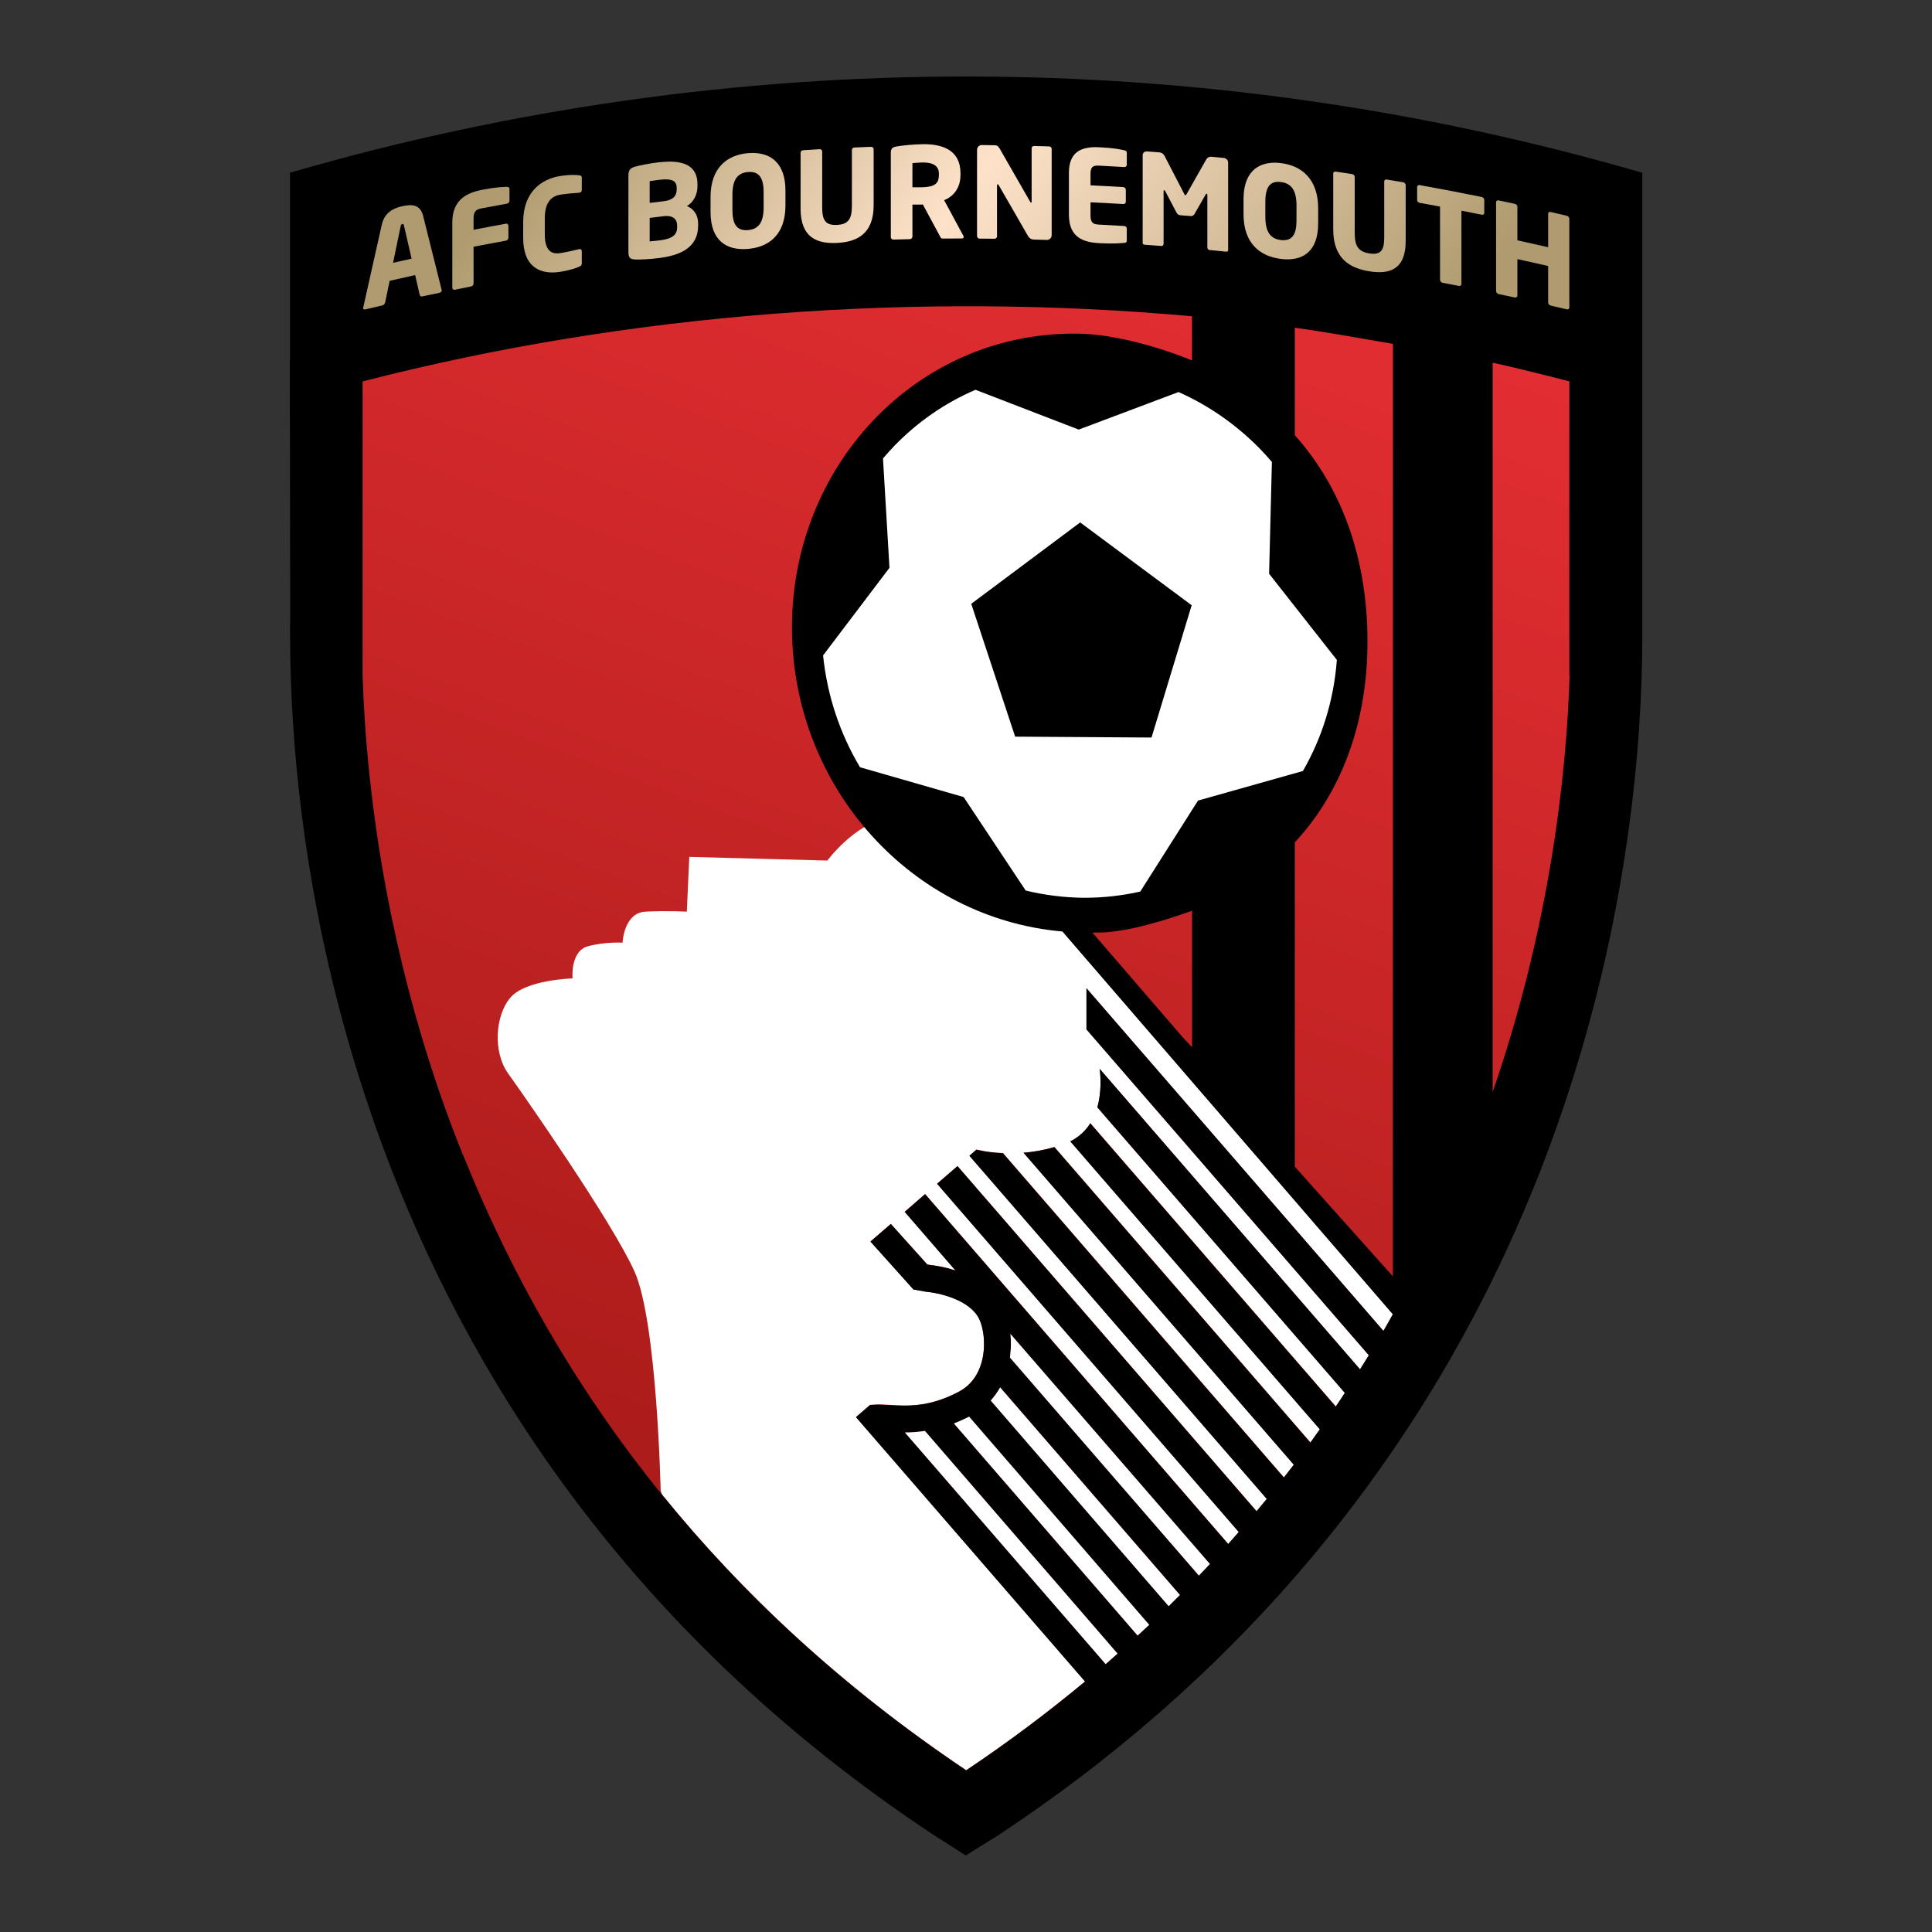
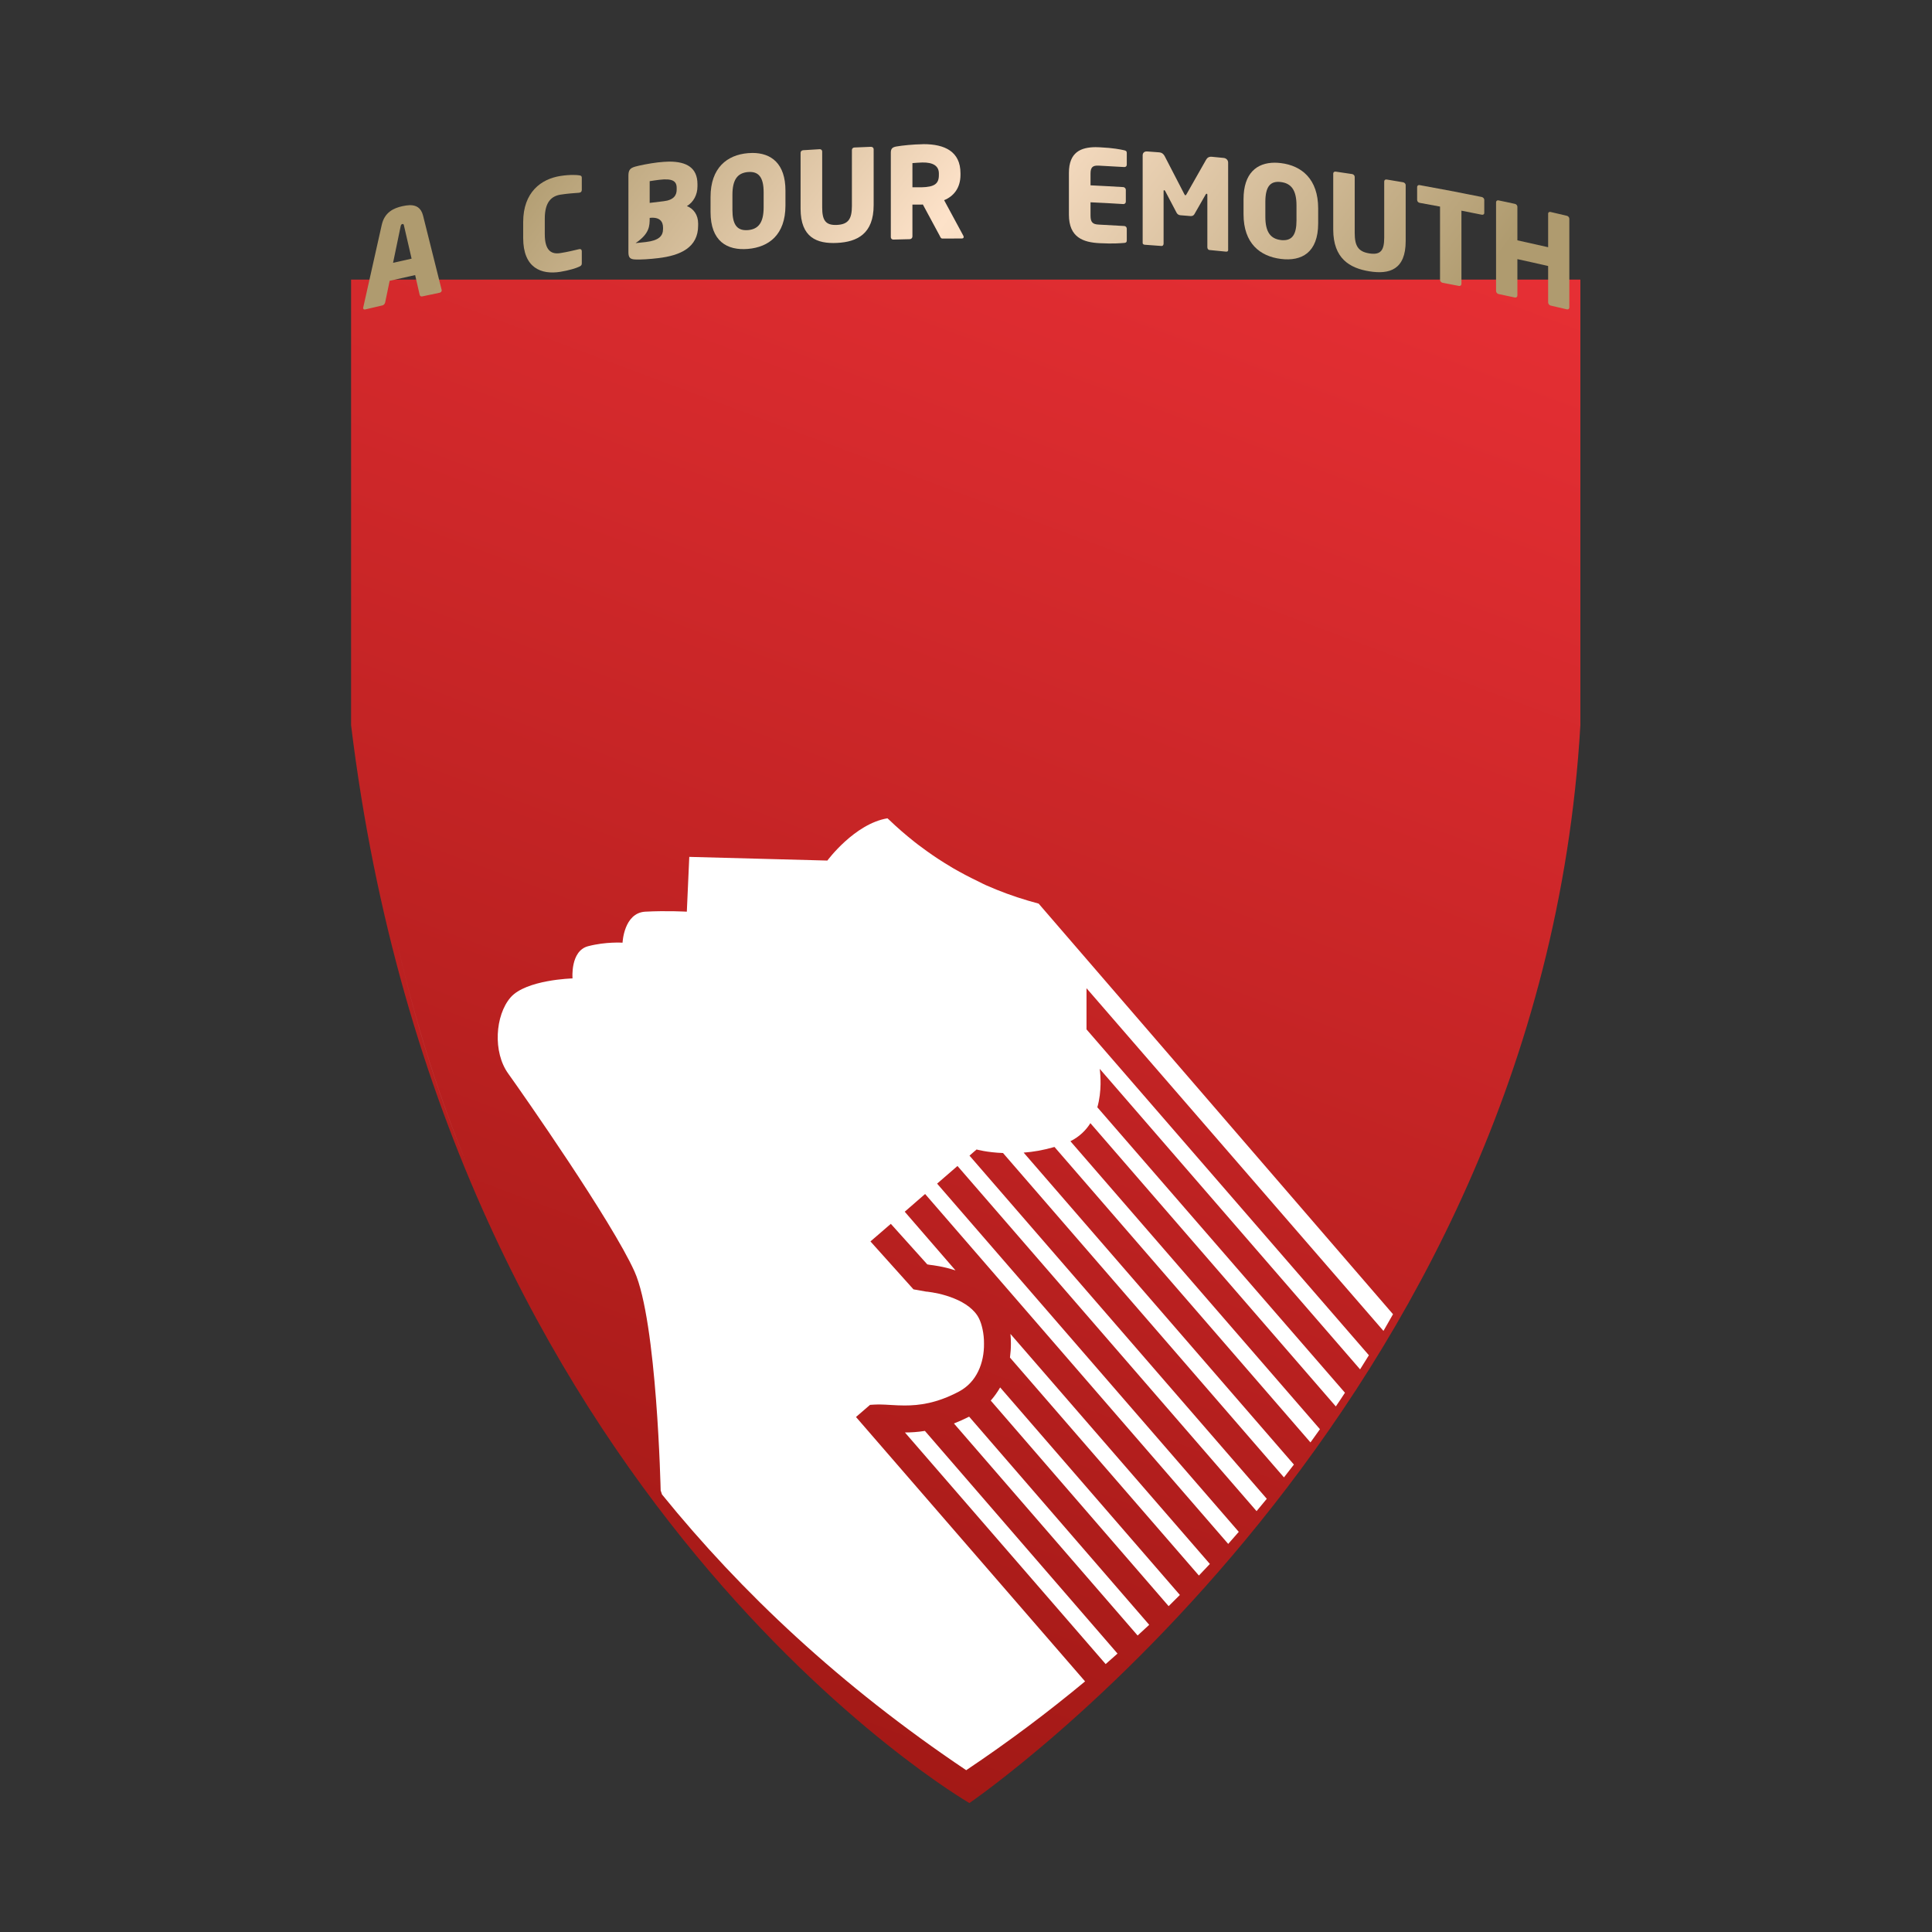
<svg xmlns="http://www.w3.org/2000/svg" xmlns:xlink="http://www.w3.org/1999/xlink" version="1.1" id="Layer_1" x="0px" y="0px" viewBox="0 0 283.46 283.46" style="enable-background:new 0 0 283.46 283.46;" xml:space="preserve">
  <rect x="0" y="0" width="283.46" height="283.46" fill="#333333" stroke="none" />
  <style type="text/css">
	.st0{fill:#FFFFFF;}
	.st1{clip-path:url(#SVGID_2_);fill:url(#polygon29_1_);}
	.st2{clip-path:url(#SVGID_4_);fill:#FFFFFF;}
	.st3{clip-path:url(#SVGID_6_);fill:#FFFFFF;}
	.st4{clip-path:url(#SVGID_8_);fill:#FFFFFF;}
	.st5{clip-path:url(#SVGID_10_);fill:#FFFFFF;}
	.st6{clip-path:url(#SVGID_13_);}
	.st7{clip-path:url(#SVGID_14_);}
	.st8{clip-path:url(#SVGID_16_);fill:url(#polygon92_1_);}
	.st9{clip-path:url(#SVGID_18_);fill:url(#polygon109_1_);}
	.st10{clip-path:url(#SVGID_20_);fill:url(#polygon126_1_);}
	.st11{clip-path:url(#SVGID_22_);fill:url(#polygon143_1_);}
	.st12{clip-path:url(#SVGID_24_);fill:url(#polygon160_1_);}
	.st13{clip-path:url(#SVGID_26_);fill:url(#polygon177_1_);}
	.st14{clip-path:url(#SVGID_28_);fill:url(#polygon194_1_);}
	.st15{clip-path:url(#SVGID_30_);fill:url(#polygon211_1_);}
	.st16{clip-path:url(#SVGID_32_);fill:url(#polygon228_1_);}
	.st17{clip-path:url(#SVGID_34_);fill:url(#polygon245_1_);}
	.st18{clip-path:url(#SVGID_36_);fill:url(#polygon262_1_);}
	.st19{clip-path:url(#SVGID_38_);fill:url(#polygon279_1_);}
	.st20{clip-path:url(#SVGID_40_);fill:url(#polygon296_1_);}
	.st21{clip-path:url(#SVGID_42_);fill:url(#polygon313_1_);}
</style>
  <g>
    <g>
-       <path id="path14" class="st0" d="M141.73,140.92L141.73,140.92c0-0.03,0-0.06,0-0.1C141.73,140.85,141.73,140.88,141.73,140.92" />
-     </g>
+       </g>
  </g>
  <g>
    <g>
      <defs>
        <path id="SVGID_1_" d="M51.51,41.02v65.38c13.9,113.81,90.72,158.14,90.72,158.14s83.78-57.14,89.64-158.14V41.02H51.51z" />
      </defs>
      <clipPath id="SVGID_2_">
        <use xlink:href="#SVGID_1_" style="overflow:visible;" />
      </clipPath>
      <linearGradient id="polygon29_1_" gradientUnits="userSpaceOnUse" x1="-341.17" y1="678.59" x2="-340.347" y2="678.59" gradientTransform="matrix(105.063 -272.798 -272.798 -105.063 221066.781 -21526.184)">
        <stop offset="0" style="stop-color:#A31916" />
        <stop offset="1" style="stop-color:#E62F34" />
      </linearGradient>
      <polygon id="polygon29" class="st1" points="208.58,325.03 -23.45,235.67 74.81,-19.47 306.84,69.89   " />
    </g>
  </g>
  <g>
    <g>
      <defs>
        <polyline id="SVGID_3_" points="42.52,271.38 42.52,11.23 240.94,11.23 240.94,271.38    " />
      </defs>
      <clipPath id="SVGID_4_">
        <use xlink:href="#SVGID_3_" style="overflow:visible;" />
      </clipPath>
      <path id="path39" class="st2" d="M160.36,133.93L160.36,133.93c1.27,0.12,2.55,0.18,3.85,0.2    C162.91,134.11,161.62,134.05,160.36,133.93" />
    </g>
  </g>
  <g>
    <g>
      <defs>
        <polyline id="SVGID_5_" points="42.52,271.38 42.52,11.23 240.94,11.23 240.94,271.38    " />
      </defs>
      <clipPath id="SVGID_6_">
        <use xlink:href="#SVGID_5_" style="overflow:visible;" />
      </clipPath>
      <polygon id="polygon41" class="st3" points="157.5,133.61 157.5,133.62 157.5,133.61   " />
    </g>
  </g>
  <g>
    <g>
      <defs>
        <polyline id="SVGID_7_" points="42.52,271.38 42.52,11.23 240.94,11.23 240.94,271.38    " />
      </defs>
      <clipPath id="SVGID_8_">
        <use xlink:href="#SVGID_7_" style="overflow:visible;" />
      </clipPath>
      <path id="path43" class="st4" d="M121.39,126.26l-20.26-0.54l-0.36,8.04c0,0-2.98-0.17-6.11,0c-3.14,0.19-3.32,4.55-3.32,4.55    s-2.45-0.17-5.07,0.52c-2.62,0.7-2.27,4.72-2.27,4.72s-6.82,0.18-9.09,2.79c-2.27,2.63-2.62,8.03-0.34,11.18    c2.26,3.15,15.19,21.66,18.51,29c3.32,7.35,3.85,32.16,3.85,32.16l0.2,0.59l0.01,0.01c11.59,14.3,26.18,28.07,44.62,40.44    c6.24-4.18,12.05-8.55,17.44-13.03l-33.61-38.79l2.06-1.78l0.65-0.04c0.22-0.01,0.43-0.02,0.66-0.02    c1.21,0.01,2.39,0.15,3.75,0.15c2.16,0,4.7-0.31,7.98-2.04c1.35-0.73,2.23-1.74,2.83-2.97c0.6-1.24,0.87-2.67,0.85-4.06    c0.02-1.49-0.34-2.92-0.73-3.69c-0.63-1.3-2.07-2.31-3.65-2.94c-1.57-0.65-3.17-0.9-3.74-0.97c-0.17-0.03-0.22-0.03-0.22-0.03    h-0.1l-1.91-0.34l-6.31-7.03l2.99-2.58l5.35,5.95l0.41,0.07c0.41,0.05,1.92,0.22,3.73,0.81l-7.45-8.61l2.99-2.6l44.47,51.34    c0.53-0.59,1.04-1.18,1.55-1.77l-44.26-51.09l2.99-2.59l43.88,50.64c0.5-0.6,1-1.22,1.5-1.81l-43.62-50.35l1.04-0.9    c0,0,1.51,0.43,3.88,0.52l41.22,47.59c0.49-0.63,0.98-1.25,1.46-1.88l-39.65-45.77c1.38-0.1,2.91-0.36,4.52-0.83l37.56,43.35    c0.46-0.65,0.93-1.28,1.39-1.94l-36.61-42.25c1.33-0.67,2.27-1.6,2.93-2.65l36.01,41.56c0.45-0.66,0.91-1.34,1.34-2.01L161,162.46    c0.67-2.35,0.47-4.7,0.35-5.64l38.2,44.09c0.43-0.69,0.86-1.38,1.29-2.07l-41.43-47.81v-6.04l43.57,50.28    c0.47-0.82,0.94-1.63,1.4-2.45l-51.99-60.24c-0.53-0.14-1.04-0.29-1.56-0.44c-2.11-0.62-4.17-1.38-6.16-2.26    c-0.38-0.17-0.75-0.36-1.12-0.55c-1.26-0.6-2.5-1.25-3.71-1.95c-0.42-0.25-0.84-0.5-1.25-0.76c-1.17-0.73-2.3-1.5-3.4-2.33    c-0.34-0.25-0.69-0.5-1.03-0.78c-1.3-1.03-2.55-2.11-3.74-3.26c-0.07-0.06-0.15-0.12-0.21-0.19    C125.37,120.86,121.39,126.26,121.39,126.26" />
    </g>
  </g>
  <g>
    <g>
      <defs>
        <polyline id="SVGID_9_" points="42.52,271.38 42.52,11.23 240.94,11.23 240.94,271.38    " />
      </defs>
      <clipPath id="SVGID_10_">
        <use xlink:href="#SVGID_9_" style="overflow:visible;" />
      </clipPath>
      <path id="path53" class="st5" d="M56.76,131.02c2.13,11.24,5.41,23.73,10.49,36.74c0.39,0.99,0.82,1.98,1.22,2.97    c-0.4-0.99-0.83-1.99-1.22-2.98C62.18,154.75,58.89,142.26,56.76,131.02" />
    </g>
  </g>
  <g>
    <g>
-       <path id="path55" d="M42.55,25.34v27.4h-0.03l0.06,37.87c-0.02,0.86-0.02,1.76-0.02,2.72c0,0.93,0.01,1.94,0.03,2.96v0.16h0    c0.07,3.83,0.26,8.27,0.66,13.24c1.33,16.32,4.98,38.25,14.19,61.9c12.8,32.88,36.49,69.1,79.43,97.56l4.83,3.08l4.92-3.07    c4.03-2.67,7.89-5.41,11.58-8.19c33.21-25.14,53.3-55.02,65.29-83.06l0.05-0.12l0.1-0.24c0.85-1.99,1.66-3.98,2.44-5.96    c0.81-2.1,1.58-4.17,2.31-6.24c10.75-30.36,12.56-57.23,12.57-72.02c0-0.56-0.01-1.06-0.01-1.58l0.01-0.01V58.85v-6.1v-27.4    C176.15,6.52,107.34,6.52,42.55,25.34 M204.36,187.27l-14.39-16.1l0,0v-47.58c7.31-7.86,10.84-18.56,10.66-30.3    c-0.16-10.97-3.4-21.32-10.66-29.44V48.08c4.15,0.57,10.26,1.65,14.4,2.37L204.36,187.27L204.36,187.27L204.36,187.27z     M174.9,153.64l-1.32-1.39l-13.3-15.42c0.56-0.01,1.12-0.01,1.68-0.03c4.07-0.23,9.28-1.87,12.94-3.18V153.64L174.9,153.64z     M162.22,244.16l-29.45-33.98c0.88,0,1.87-0.06,2.93-0.22l28.26,32.67C163.38,243.12,162.8,243.64,162.22,244.16 M166.9,239.97    l-26.95-31.11c0.72-0.28,1.46-0.61,2.22-0.99l26.42,30.54C168.05,238.92,167.48,239.44,166.9,239.97 M171.47,235.65l-26.1-30.16    c0.54-0.61,0.99-1.25,1.38-1.93l26.37,30.45C172.56,234.55,172.03,235.09,171.47,235.65 M175.89,231.17l-27.71-31.98    c0.09-0.69,0.14-1.36,0.14-2.03c0-0.48-0.03-0.97-0.07-1.44l29.26,33.76C176.98,230.04,176.43,230.61,175.89,231.17     M202.97,195.27l-43.57-50.28v6.04l41.43,47.81c-0.43,0.69-0.85,1.38-1.29,2.07l-38.2-44.09c0.13,0.94,0.32,3.3-0.34,5.64    l36.31,41.91c-0.43,0.67-0.89,1.35-1.34,2.01l-36.01-41.56c-0.66,1.05-1.61,1.98-2.93,2.65l36.61,42.25    c-0.46,0.65-0.92,1.29-1.39,1.94l-37.56-43.35c-1.61,0.47-3.14,0.72-4.52,0.83l39.65,45.77c-0.48,0.63-0.97,1.25-1.46,1.88    l-41.22-47.59c-2.37-0.09-3.88-0.52-3.88-0.52l-1.03,0.9l43.63,50.35c-0.5,0.6-1,1.21-1.5,1.81l-43.88-50.64l-2.99,2.59    l44.26,51.09c-0.51,0.59-1.02,1.18-1.55,1.77l-44.47-51.34l-2.99,2.6l7.45,8.61c-1.81-0.59-3.32-0.77-3.73-0.81l-0.41-0.07    l-5.35-5.95l-2.99,2.58l6.31,7.03l1.91,0.34h0.1c0,0,0.06,0,0.22,0.03c0.57,0.06,2.17,0.32,3.74,0.97    c1.58,0.63,3.02,1.65,3.65,2.94c0.4,0.77,0.75,2.2,0.73,3.69c0.02,1.39-0.26,2.82-0.85,4.06c-0.59,1.23-1.48,2.24-2.83,2.97    c-3.29,1.73-5.83,2.04-7.98,2.04c-1.36,0-2.54-0.14-3.75-0.15c-0.22,0-0.44,0.01-0.66,0.02l-0.65,0.04l-2.06,1.78l33.61,38.79    c-5.39,4.48-11.19,8.85-17.44,13.03c-18.44-12.36-33.03-26.13-44.62-40.43l-0.01-0.01C84.15,203.31,75,186.69,68.47,170.74    c-0.4-0.99-0.83-1.99-1.22-2.97c-5.07-13.01-8.36-25.5-10.49-36.74c-2.38-12.58-3.29-23.53-3.56-31.87v-43.2    c39.41-10.14,81.44-13.18,121.69-9.56v6.47c-4.93-1.98-11.5-3.88-16.92-3.92c-23.71-0.21-42.13,19.75-41.77,43.79    c0.35,22.99,17.61,42,39.68,43.93l48.47,56.16C203.91,193.65,203.44,194.46,202.97,195.27 M218.79,160.84c0,0,0.21,0.01,0.21,0.01    V53.21c3.83,0.85,7.44,1.76,11.25,2.74v43.21l0.04-0.03C229.83,113.58,227.44,136,218.79,160.84" />
-     </g>
-   </g>
-   <g>
-     <g>
-       <path id="path65" class="st0" d="M126.18,112.57l15.2,4.37l9.11,13.72c2.74,0.66,5.58,1.03,8.49,1.06    c2.87,0.01,5.65-0.31,8.32-0.91l8.47-13.35l15.39-4.34c2.79-4.83,4.54-10.36,4.98-16.3l-9.94-12.64l0.41-16.4    c-0.59-0.7-1.21-1.38-1.85-2.03c-3.4-3.45-7.41-6.26-11.85-8.23l-14.64,5.51l-15.15-5.84c-4.5,1.93-8.52,4.74-11.89,8.21    c-0.58,0.6-1.12,1.22-1.68,1.86l0.95,16.05l-9.74,12.85C121.37,102.11,123.26,107.68,126.18,112.57 M158.48,76.65l16.36,12.15    l-5.89,19.41l-20.01-0.13l-6.44-19.49L158.48,76.65z" />
-     </g>
+       </g>
+   </g>
+   <g>
+     <g>
+       </g>
  </g>
  <g>
    <g>
      <defs>
        <line id="SVGID_11_" x1="240.94" y1="11.23" x2="240.94" y2="271.38" />
      </defs>
      <defs>
        <line id="SVGID_12_" x1="42.52" y1="271.38" x2="42.52" y2="11.23" />
      </defs>
      <clipPath id="SVGID_13_">
        <use xlink:href="#SVGID_11_" style="overflow:visible;" />
      </clipPath>
      <clipPath id="SVGID_14_" class="st6">
        <use xlink:href="#SVGID_12_" style="overflow:visible;" />
      </clipPath>
      <polygon id="polygon67" class="st7" points="174.84,88.58 158.48,76.43 142.5,88.36 148.94,107.86 168.95,107.99   " />
    </g>
  </g>
  <g>
    <g>
      <path id="path69" class="st0" d="M132.77,210.17l29.45,33.98c0.58-0.51,1.16-1.04,1.74-1.54l-28.26-32.67    C134.64,210.11,133.66,210.17,132.77,210.17" />
    </g>
  </g>
  <g>
    <g>
      <path id="path71" class="st0" d="M139.96,208.85l26.95,31.11c0.57-0.52,1.15-1.05,1.7-1.57l-26.42-30.54    C141.42,208.24,140.68,208.57,139.96,208.85" />
    </g>
  </g>
  <g>
    <g>
      <path id="path73" class="st0" d="M145.36,205.49l26.1,30.16c0.56-0.56,1.1-1.1,1.65-1.64l-26.37-30.45    C146.35,204.24,145.9,204.88,145.36,205.49" />
    </g>
  </g>
  <g>
    <g>
      <path id="path75" class="st0" d="M148.25,195.71c0.05,0.47,0.07,0.96,0.07,1.44c0,0.67-0.05,1.35-0.14,2.03l27.72,31.98    c0.53-0.55,1.08-1.13,1.61-1.7L148.25,195.71L148.25,195.71z" />
    </g>
  </g>
  <g>
    <g>
      <defs>
        <path id="SVGID_15_" d="M58.78,33.21c0.04-0.19,0.09-0.3,0.25-0.34c0.17-0.03,0.2,0.05,0.24,0.23c0.37,1.62,0.74,3.23,1.12,4.85     c-0.91,0.2-1.81,0.41-2.72,0.61C58.05,36.77,58.41,34.99,58.78,33.21 M59.04,30.25c-1.26,0.28-2.61,0.87-3.03,2.74     c-0.9,4.03-1.81,8.06-2.71,12.09c0,0.04-0.03,0.09-0.02,0.1c-0.01,0.18,0.13,0.26,0.31,0.22c0.85-0.2,1.7-0.41,2.55-0.6     c0.18-0.05,0.32-0.23,0.37-0.42c0.22-1.06,0.43-2.12,0.66-3.18c1.25-0.29,2.49-0.57,3.74-0.84c0.22,0.96,0.44,1.93,0.66,2.88     c0.04,0.18,0.18,0.29,0.37,0.25c0.85-0.18,1.7-0.36,2.56-0.54c0.18-0.04,0.31-0.18,0.31-0.36c0-0.01-0.02-0.05-0.02-0.09     c-0.91-3.63-1.82-7.25-2.72-10.87c-0.3-1.19-1.05-1.53-1.92-1.53C59.79,30.11,59.41,30.17,59.04,30.25" />
      </defs>
      <clipPath id="SVGID_16_">
        <use xlink:href="#SVGID_15_" style="overflow:visible;" />
      </clipPath>
      <linearGradient id="polygon92_1_" gradientUnits="userSpaceOnUse" x1="-336.139" y1="679.351" x2="-335.315" y2="679.351" gradientTransform="matrix(119.894 89.641 89.641 -119.894 -20532.777 111623.305)">
        <stop offset="0" style="stop-color:#AF9B6F" />
        <stop offset="0.442" style="stop-color:#FDE2C9" />
        <stop offset="1" style="stop-color:#AF9B6F" />
      </linearGradient>
      <polygon id="polygon92" class="st8" points="45.92,39.95 57.41,24.58 72.16,35.61 60.67,50.98   " />
    </g>
  </g>
  <g>
    <g>
      <defs>
        <path id="SVGID_17_" d="M74.38,27.41c-0.65,0.02-1.56,0.04-3.55,0.42c-2.37,0.45-4.47,1.47-4.47,4.83v9.55     c0,0.21,0.17,0.34,0.37,0.3c0.79-0.16,1.59-0.32,2.38-0.48c0.2-0.04,0.37-0.23,0.37-0.44V36.2c1.58-0.31,3.17-0.6,4.75-0.89     c0.2-0.04,0.37-0.23,0.36-0.43v-1.76c0-0.21-0.16-0.34-0.36-0.3c-1.59,0.28-3.17,0.59-4.75,0.89v-1.66     c0-0.96,0.31-1.32,1.17-1.48c1.24-0.24,2.48-0.47,3.73-0.69c0.2-0.03,0.37-0.23,0.37-0.43v-1.72c0-0.22-0.1-0.3-0.33-0.3     C74.41,27.41,74.4,27.41,74.38,27.41" />
      </defs>
      <clipPath id="SVGID_18_">
        <use xlink:href="#SVGID_17_" style="overflow:visible;" />
      </clipPath>
      <linearGradient id="polygon109_1_" gradientUnits="userSpaceOnUse" x1="-336.138" y1="679.328" x2="-335.315" y2="679.328" gradientTransform="matrix(119.878 89.628 89.628 -119.878 -20522.418 111597.625)">
        <stop offset="0" style="stop-color:#AF9B6F" />
        <stop offset="0.442" style="stop-color:#FDE2C9" />
        <stop offset="1" style="stop-color:#AF9B6F" />
      </linearGradient>
-       <polygon id="polygon109" class="st9" points="59.1,37.12 69.37,23.38 82.01,32.84 71.74,46.57   " />
    </g>
  </g>
  <g>
    <g>
      <defs>
        <path id="SVGID_19_" d="M82.21,25.82c-2.8,0.44-5.45,2.36-5.45,6.77v2.33c0,4.4,2.65,5.41,5.45,4.96     c1.29-0.21,2.36-0.55,2.74-0.74c0.26-0.11,0.41-0.22,0.41-0.48v-1.79c0-0.22-0.12-0.36-0.35-0.32c-0.02,0.01-0.04,0.01-0.06,0.01     c-0.7,0.16-1.71,0.42-2.73,0.57c-1.27,0.21-2.29-0.3-2.29-2.75v-2.32c0-2.46,1.02-3.29,2.29-3.5c1.02-0.16,2.03-0.23,2.73-0.28     c0.01,0,0.04-0.01,0.06-0.01c0.24-0.03,0.35-0.19,0.35-0.42v-1.79c-0.01-0.26-0.15-0.31-0.41-0.34c-0.16-0.03-0.44-0.05-0.8-0.05     C83.64,25.66,82.97,25.7,82.21,25.82" />
      </defs>
      <clipPath id="SVGID_20_">
        <use xlink:href="#SVGID_19_" style="overflow:visible;" />
      </clipPath>
      <linearGradient id="polygon126_1_" gradientUnits="userSpaceOnUse" x1="-336.137" y1="679.309" x2="-335.31" y2="679.309" gradientTransform="matrix(119.846 89.604 89.604 -119.846 -20510.457 111559.266)">
        <stop offset="0" style="stop-color:#AF9B6F" />
        <stop offset="0.442" style="stop-color:#FDE2C9" />
        <stop offset="1" style="stop-color:#AF9B6F" />
      </linearGradient>
      <polygon id="polygon126" class="st10" points="69.73,35.06 79.85,21.53 92.4,30.91 82.28,44.45   " />
    </g>
  </g>
  <g>
    <g>
      <defs>
-         <path id="SVGID_21_" d="M95.32,31.97c0.69-0.08,1.38-0.17,2.07-0.25c1.48-0.17,1.96,0.54,1.96,1.42v0.2     c0,1.04-0.61,1.69-2.52,1.92c-0.26,0.03-1.22,0.12-1.51,0.16C95.32,34.27,95.32,33.12,95.32,31.97 M95.32,26.58     c0.26-0.05,1.11-0.16,1.4-0.2c1.91-0.23,2.56,0.17,2.56,1.18v0.28c0,0.8-0.43,1.51-1.89,1.68c-0.69,0.08-1.38,0.17-2.07,0.25     C95.32,28.7,95.32,27.64,95.32,26.58 M96.49,23.83c-1.18,0.14-2.68,0.44-3.31,0.62c-0.72,0.21-0.98,0.5-0.98,1.32V37     c0,0.83,0.28,1.04,1.02,1.07c0.72,0.04,2.17-0.05,3.38-0.2c3.2-0.38,5.84-1.54,5.83-4.79V32.8c0-1.27-0.67-2.19-1.65-2.56     c0.98-0.59,1.55-1.68,1.55-2.89v-0.33c0-2.42-1.61-3.31-4.14-3.31C97.67,23.72,97.09,23.76,96.49,23.83" />
+         <path id="SVGID_21_" d="M95.32,31.97c1.48-0.17,1.96,0.54,1.96,1.42v0.2     c0,1.04-0.61,1.69-2.52,1.92c-0.26,0.03-1.22,0.12-1.51,0.16C95.32,34.27,95.32,33.12,95.32,31.97 M95.32,26.58     c0.26-0.05,1.11-0.16,1.4-0.2c1.91-0.23,2.56,0.17,2.56,1.18v0.28c0,0.8-0.43,1.51-1.89,1.68c-0.69,0.08-1.38,0.17-2.07,0.25     C95.32,28.7,95.32,27.64,95.32,26.58 M96.49,23.83c-1.18,0.14-2.68,0.44-3.31,0.62c-0.72,0.21-0.98,0.5-0.98,1.32V37     c0,0.83,0.28,1.04,1.02,1.07c0.72,0.04,2.17-0.05,3.38-0.2c3.2-0.38,5.84-1.54,5.83-4.79V32.8c0-1.27-0.67-2.19-1.65-2.56     c0.98-0.59,1.55-1.68,1.55-2.89v-0.33c0-2.42-1.61-3.31-4.14-3.31C97.67,23.72,97.09,23.76,96.49,23.83" />
      </defs>
      <clipPath id="SVGID_22_">
        <use xlink:href="#SVGID_21_" style="overflow:visible;" />
      </clipPath>
      <linearGradient id="polygon143_1_" gradientUnits="userSpaceOnUse" x1="-336.138" y1="679.304" x2="-335.317" y2="679.304" gradientTransform="matrix(119.891 89.638 89.638 -119.891 -20510.768 111591.445)">
        <stop offset="0" style="stop-color:#AF9B6F" />
        <stop offset="0.442" style="stop-color:#FDE2C9" />
        <stop offset="1" style="stop-color:#AF9B6F" />
      </linearGradient>
      <polygon id="polygon143" class="st11" points="85.3,32.95 95.87,18.81 109.33,28.88 98.76,43.01   " />
    </g>
  </g>
  <g>
    <g>
      <defs>
        <path id="SVGID_23_" d="M107.46,30.8v-2.2c0-2.22,0.72-3.22,2.28-3.36c1.56-0.13,2.3,0.76,2.3,2.97v2.2     c0,2.22-0.74,3.22-2.3,3.35c-0.1,0.01-0.2,0.01-0.29,0.01C108.09,33.77,107.46,32.87,107.46,30.8 M109.74,22.47     c-3.06,0.26-5.49,2.15-5.49,6.43v2.2c0,4.29,2.42,5.68,5.49,5.42c3.06-0.26,5.49-2.07,5.5-6.35v-2.2c0-3.98-2.09-5.53-4.84-5.53     C110.18,22.44,109.96,22.45,109.74,22.47" />
      </defs>
      <clipPath id="SVGID_24_">
        <use xlink:href="#SVGID_23_" style="overflow:visible;" />
      </clipPath>
      <linearGradient id="polygon160_1_" gradientUnits="userSpaceOnUse" x1="-336.137" y1="679.287" x2="-335.314" y2="679.287" gradientTransform="matrix(119.857 89.613 89.613 -119.857 -20498.838 111551.273)">
        <stop offset="0" style="stop-color:#AF9B6F" />
        <stop offset="0.442" style="stop-color:#FDE2C9" />
        <stop offset="1" style="stop-color:#AF9B6F" />
      </linearGradient>
      <polygon id="polygon160" class="st12" points="97.37,31.64 108.19,17.17 122.11,27.58 111.3,42.05   " />
    </g>
  </g>
  <g>
    <g>
      <defs>
        <path id="SVGID_25_" d="M127.78,21.54c-0.81,0.03-1.61,0.06-2.42,0.1c-0.2,0-0.37,0.16-0.37,0.36v8.22c0,1.89-0.52,2.7-2.19,2.78     c-1.67,0.08-2.17-0.67-2.17-2.56v-8.22c0-0.2-0.17-0.34-0.37-0.33c-0.81,0.05-1.62,0.09-2.43,0.15c-0.2,0.01-0.37,0.17-0.37,0.37     v8.22c0,4.22,2.4,5.16,5.35,5.01c2.95-0.14,5.38-1.34,5.37-5.55v-8.22C128.17,21.67,127.99,21.54,127.78,21.54     C127.79,21.54,127.78,21.54,127.78,21.54" />
      </defs>
      <clipPath id="SVGID_26_">
        <use xlink:href="#SVGID_25_" style="overflow:visible;" />
      </clipPath>
      <linearGradient id="polygon177_1_" gradientUnits="userSpaceOnUse" x1="-336.135" y1="679.269" x2="-335.314" y2="679.269" gradientTransform="matrix(119.815 89.581 89.581 -119.815 -20484.644 111502.781)">
        <stop offset="0" style="stop-color:#AF9B6F" />
        <stop offset="0.442" style="stop-color:#FDE2C9" />
        <stop offset="1" style="stop-color:#AF9B6F" />
      </linearGradient>
      <polygon id="polygon177" class="st13" points="110.61,30.68 121.29,16.39 135.01,26.65 124.33,40.94   " />
    </g>
  </g>
  <g>
    <g>
      <defs>
        <path id="SVGID_27_" d="M133.87,27.48v-3.55c0.22-0.03,1.19-0.08,1.45-0.09c1.56-0.03,2.43,0.49,2.43,1.61v0.24     c0,1.25-0.61,1.75-2.57,1.79c-0.07,0-0.23,0-0.41,0C134.43,27.49,134,27.49,133.87,27.48 M135.32,21.16     c-1.34,0.02-2.92,0.18-3.78,0.33c-0.57,0.1-0.84,0.28-0.84,0.91v12.4c0,0.2,0.17,0.36,0.37,0.35c0.81-0.02,1.61-0.04,2.42-0.06     c0.21-0.01,0.37-0.17,0.38-0.38v-4.69c0.19-0.01,0.44,0,0.7,0c0.22,0,0.44,0.01,0.62,0c0.07-0.01,0.14-0.01,0.21-0.02     c0.83,1.54,1.66,3.09,2.5,4.64c0.09,0.19,0.16,0.36,0.36,0.36c0.95-0.01,1.9-0.01,2.85-0.01c0.2,0,0.28-0.09,0.28-0.22     c0-0.06-0.02-0.13-0.06-0.2c-0.94-1.74-1.88-3.47-2.81-5.2c1.36-0.55,2.4-1.75,2.4-3.71v-0.24c0-3.2-2.33-4.27-5.4-4.27     C135.45,21.16,135.38,21.16,135.32,21.16" />
      </defs>
      <clipPath id="SVGID_28_">
        <use xlink:href="#SVGID_27_" style="overflow:visible;" />
      </clipPath>
      <linearGradient id="polygon194_1_" gradientUnits="userSpaceOnUse" x1="-336.136" y1="679.271" x2="-335.313" y2="679.271" gradientTransform="matrix(119.826 89.589 89.589 -119.826 -20481.703 111506.766)">
        <stop offset="0" style="stop-color:#AF9B6F" />
        <stop offset="0.442" style="stop-color:#FDE2C9" />
        <stop offset="1" style="stop-color:#AF9B6F" />
      </linearGradient>
      <polygon id="polygon194" class="st14" points="123.99,30.14 134.53,16.04 148.09,26.18 137.55,40.28   " />
    </g>
  </g>
  <g>
    <g>
      <defs>
-         <path id="SVGID_29_" d="M144.04,21.28c-0.38,0-0.69,0.32-0.69,0.7v12.65c0,0.21,0.17,0.38,0.37,0.38c0.73,0,1.46,0.01,2.19,0.02     c0.2,0,0.38-0.16,0.37-0.36v-7.48c0-0.12,0.04-0.15,0.09-0.15c0.05,0,0.1,0.04,0.17,0.15c1.42,2.44,2.83,4.9,4.24,7.36     c0.3,0.5,0.58,0.59,0.97,0.6c0.6,0.01,1.22,0.03,1.82,0.05c0.39,0.02,0.72-0.29,0.73-0.68c0-4.22,0-8.45,0-12.67     c0-0.21-0.17-0.36-0.37-0.37c-0.73-0.02-1.46-0.05-2.2-0.06c-0.2-0.01-0.37,0.14-0.37,0.34v7.81c0.01,0.13-0.06,0.16-0.09,0.16     c-0.05,0-0.08-0.04-0.14-0.15c-1.47-2.57-2.94-5.13-4.41-7.69c-0.22-0.39-0.41-0.58-0.78-0.58     C145.3,21.29,144.67,21.29,144.04,21.28C144.05,21.28,144.04,21.28,144.04,21.28" />
-       </defs>
+         </defs>
      <clipPath id="SVGID_30_">
        <use xlink:href="#SVGID_29_" style="overflow:visible;" />
      </clipPath>
      <linearGradient id="polygon211_1_" gradientUnits="userSpaceOnUse" x1="-336.14" y1="679.253" x2="-335.313" y2="679.253" gradientTransform="matrix(119.882 89.631 89.631 -119.882 -20484.938 111550.977)">
        <stop offset="0" style="stop-color:#AF9B6F" />
        <stop offset="0.442" style="stop-color:#FDE2C9" />
        <stop offset="1" style="stop-color:#AF9B6F" />
      </linearGradient>
      <polygon id="polygon211" class="st15" points="136.67,30.21 147.27,16.03 160.97,26.27 150.37,40.46   " />
    </g>
  </g>
  <g>
    <g>
      <defs>
        <path id="SVGID_31_" d="M156.83,25.37v6.13c0,3.36,2.12,4.06,4.52,4.18c2.01,0.1,2.95,0.01,3.61-0.04     c0.26-0.02,0.36-0.12,0.36-0.37v-1.72c0-0.2-0.16-0.38-0.36-0.39c-1.26-0.07-2.51-0.15-3.77-0.21c-0.88-0.04-1.19-0.35-1.19-1.32     v-1.95c1.6,0.07,3.21,0.16,4.81,0.26c0.2,0.01,0.37-0.14,0.37-0.34v-1.75c0-0.2-0.17-0.38-0.37-0.4c-1.6-0.1-3.21-0.18-4.81-0.26     V25.5c0-0.96,0.31-1.24,1.19-1.2c1.26,0.07,2.51,0.14,3.77,0.21c0.2,0.01,0.37-0.14,0.36-0.35v-1.72c0-0.24-0.1-0.33-0.36-0.39     c-0.65-0.14-1.58-0.34-3.59-0.44c-0.21-0.01-0.42-0.02-0.63-0.02C158.61,21.61,156.83,22.3,156.83,25.37" />
      </defs>
      <clipPath id="SVGID_32_">
        <use xlink:href="#SVGID_31_" style="overflow:visible;" />
      </clipPath>
      <linearGradient id="polygon228_1_" gradientUnits="userSpaceOnUse" x1="-336.137" y1="679.239" x2="-335.314" y2="679.239" gradientTransform="matrix(119.848 89.606 89.606 -119.848 -20473.816 111511.453)">
        <stop offset="0" style="stop-color:#AF9B6F" />
        <stop offset="0.442" style="stop-color:#FDE2C9" />
        <stop offset="1" style="stop-color:#AF9B6F" />
      </linearGradient>
      <polygon id="polygon228" class="st16" points="150.03,30.69 159.87,17.53 172.12,26.69 162.28,39.85   " />
    </g>
  </g>
  <g>
    <g>
      <defs>
        <path id="SVGID_33_" d="M167.65,22.79v12.84c-0.01,0.2,0.17,0.27,0.32,0.28c0.82,0.06,1.63,0.12,2.45,0.18     c0.17,0.02,0.3-0.14,0.3-0.35v-7.7c0-0.13,0.06-0.14,0.09-0.14c0.05,0.01,0.1,0.05,0.15,0.14c0.56,1.06,1.11,2.12,1.67,3.18     c0.13,0.23,0.32,0.34,0.56,0.36c0.49,0.04,0.99,0.08,1.48,0.12c0.24,0.02,0.43-0.06,0.56-0.26c0.55-0.97,1.11-1.93,1.66-2.9     c0.06-0.09,0.1-0.12,0.15-0.12c0.04,0.01,0.1,0.03,0.1,0.16v7.7c0,0.21,0.13,0.38,0.29,0.4c0.82,0.07,1.63,0.15,2.44,0.24     c0.15,0.01,0.32-0.02,0.32-0.23V23.88c0.01-0.39-0.28-0.67-0.66-0.71c-0.58-0.06-1.17-0.12-1.75-0.17     c-0.39-0.03-0.65,0.13-0.82,0.43c-0.94,1.66-1.89,3.33-2.84,5c-0.07,0.14-0.13,0.23-0.2,0.22c-0.07,0-0.13-0.1-0.2-0.25     c-0.95-1.83-1.89-3.67-2.84-5.49c-0.17-0.33-0.43-0.53-0.82-0.56c-0.58-0.04-1.16-0.09-1.74-0.13c-0.02,0-0.05,0-0.07,0     C167.9,22.21,167.65,22.43,167.65,22.79" />
      </defs>
      <clipPath id="SVGID_34_">
        <use xlink:href="#SVGID_33_" style="overflow:visible;" />
      </clipPath>
      <linearGradient id="polygon245_1_" gradientUnits="userSpaceOnUse" x1="-336.141" y1="679.234" x2="-335.314" y2="679.234" gradientTransform="matrix(119.897 89.643 89.643 -119.897 -20477.416 111551.477)">
        <stop offset="0" style="stop-color:#AF9B6F" />
        <stop offset="0.442" style="stop-color:#FDE2C9" />
        <stop offset="1" style="stop-color:#AF9B6F" />
      </linearGradient>
      <polygon id="polygon245" class="st17" points="160.58,31.66 172.15,16.19 187.26,27.49 175.7,42.96   " />
    </g>
  </g>
  <g>
    <g>
      <defs>
        <path id="SVGID_35_" d="M187.93,35.22c-1.56-0.19-2.28-1.22-2.28-3.43v-2.2c0.01-2.22,0.73-3.08,2.28-2.88     c1.55,0.19,2.29,1.23,2.29,3.44v2.2c0,2.01-0.61,2.89-1.89,2.89C188.21,35.25,188.07,35.24,187.93,35.22 M182.45,29.23v2.2     c0,4.29,2.43,6.18,5.48,6.56c3.05,0.38,5.47-0.93,5.47-5.22v-2.2c0-4.29-2.42-6.27-5.47-6.64c-0.32-0.04-0.62-0.06-0.92-0.06     C184.41,23.88,182.45,25.39,182.45,29.23" />
      </defs>
      <clipPath id="SVGID_36_">
        <use xlink:href="#SVGID_35_" style="overflow:visible;" />
      </clipPath>
      <linearGradient id="polygon262_1_" gradientUnits="userSpaceOnUse" x1="-336.138" y1="679.222" x2="-335.315" y2="679.222" gradientTransform="matrix(119.869 89.622 89.622 -119.869 -20467.398 111518.219)">
        <stop offset="0" style="stop-color:#AF9B6F" />
        <stop offset="0.442" style="stop-color:#FDE2C9" />
        <stop offset="1" style="stop-color:#AF9B6F" />
      </linearGradient>
      <polygon id="polygon262" class="st18" points="175.5,33.17 186.38,18.62 200.36,29.07 189.48,43.62   " />
    </g>
  </g>
  <g>
    <g>
      <defs>
        <path id="SVGID_37_" d="M195.61,25.47v8.22c0.01,4.22,2.39,5.65,5.31,6.12c2.93,0.47,5.32-0.23,5.32-4.44v-8.22     c0-0.2-0.19-0.38-0.39-0.41c-0.79-0.14-1.59-0.27-2.39-0.4c-0.21-0.04-0.37,0.08-0.37,0.29v8.22c0,1.89-0.51,2.59-2.18,2.33     c-1.66-0.26-2.15-1.13-2.15-3.01v-8.22c0-0.2-0.17-0.37-0.37-0.41c-0.8-0.12-1.61-0.24-2.42-0.36c-0.02,0-0.04,0-0.06,0     C195.74,25.17,195.61,25.29,195.61,25.47" />
      </defs>
      <clipPath id="SVGID_38_">
        <use xlink:href="#SVGID_37_" style="overflow:visible;" />
      </clipPath>
      <linearGradient id="polygon279_1_" gradientUnits="userSpaceOnUse" x1="-336.14" y1="679.209" x2="-335.313" y2="679.209" gradientTransform="matrix(119.856 89.612 89.612 -119.856 -20459.992 111499.125)">
        <stop offset="0" style="stop-color:#AF9B6F" />
        <stop offset="0.442" style="stop-color:#FDE2C9" />
        <stop offset="1" style="stop-color:#AF9B6F" />
      </linearGradient>
      <polygon id="polygon279" class="st19" points="188.36,34.86 199.42,20.07 213.49,30.59 202.43,45.38   " />
    </g>
  </g>
  <g>
    <g>
      <defs>
        <path id="SVGID_39_" d="M207.92,27.44v1.9c0.01,0.21,0.16,0.38,0.37,0.42c0.99,0.18,1.99,0.36,2.99,0.55v10.74     c0,0.21,0.17,0.4,0.37,0.44c0.8,0.15,1.6,0.31,2.4,0.46c0.2,0.04,0.37-0.09,0.37-0.3V30.91c0.99,0.19,1.98,0.39,2.97,0.59     c0.2,0.05,0.39-0.06,0.38-0.27v-1.91c0-0.2-0.18-0.38-0.38-0.42c-3.03-0.62-6.06-1.19-9.1-1.74c-0.03,0-0.05-0.01-0.08-0.01     C208.05,27.15,207.92,27.27,207.92,27.44" />
      </defs>
      <clipPath id="SVGID_40_">
        <use xlink:href="#SVGID_39_" style="overflow:visible;" />
      </clipPath>
      <linearGradient id="polygon296_1_" gradientUnits="userSpaceOnUse" x1="-336.135" y1="679.202" x2="-335.315" y2="679.202" gradientTransform="matrix(119.882 89.632 89.632 -119.882 -20460.844 111518.312)">
        <stop offset="0" style="stop-color:#AF9B6F" />
        <stop offset="0.442" style="stop-color:#FDE2C9" />
        <stop offset="1" style="stop-color:#AF9B6F" />
      </linearGradient>
      <polygon id="polygon296" class="st20" points="200.8,36.68 211.45,22.43 224.9,32.48 214.24,46.73   " />
    </g>
  </g>
  <g>
    <g>
      <defs>
        <path id="SVGID_41_" d="M219.5,29.68v13.01c0,0.2,0.16,0.4,0.36,0.45c0.8,0.17,1.6,0.34,2.4,0.51c0.2,0.04,0.37-0.09,0.37-0.29     v-5.34c1.51,0.33,3,0.66,4.51,1.01v5.34c0,0.21,0.17,0.41,0.36,0.46c0.8,0.18,1.59,0.37,2.39,0.56c0.2,0.05,0.36-0.08,0.36-0.28     V32.1c0-0.2-0.16-0.39-0.36-0.44c-0.8-0.19-1.59-0.37-2.39-0.56c-0.2-0.05-0.37,0.06-0.36,0.26v4.91c-1.5-0.34-3-0.68-4.51-1.01     v-4.92c0-0.2-0.16-0.39-0.37-0.43c-0.79-0.17-1.59-0.35-2.4-0.51c-0.03-0.01-0.06-0.01-0.09-0.01     C219.62,29.4,219.5,29.51,219.5,29.68" />
      </defs>
      <clipPath id="SVGID_42_">
        <use xlink:href="#SVGID_41_" style="overflow:visible;" />
      </clipPath>
      <linearGradient id="polygon313_1_" gradientUnits="userSpaceOnUse" x1="-336.135" y1="679.198" x2="-335.314" y2="679.198" gradientTransform="matrix(119.848 89.605 89.605 -119.848 -20451.344 111481.5)">
        <stop offset="0" style="stop-color:#AF9B6F" />
        <stop offset="0.442" style="stop-color:#FDE2C9" />
        <stop offset="1" style="stop-color:#AF9B6F" />
      </linearGradient>
      <polygon id="polygon313" class="st21" points="211.81,39.69 223.36,24.25 237.95,35.15 226.4,50.59   " />
    </g>
  </g>
</svg>